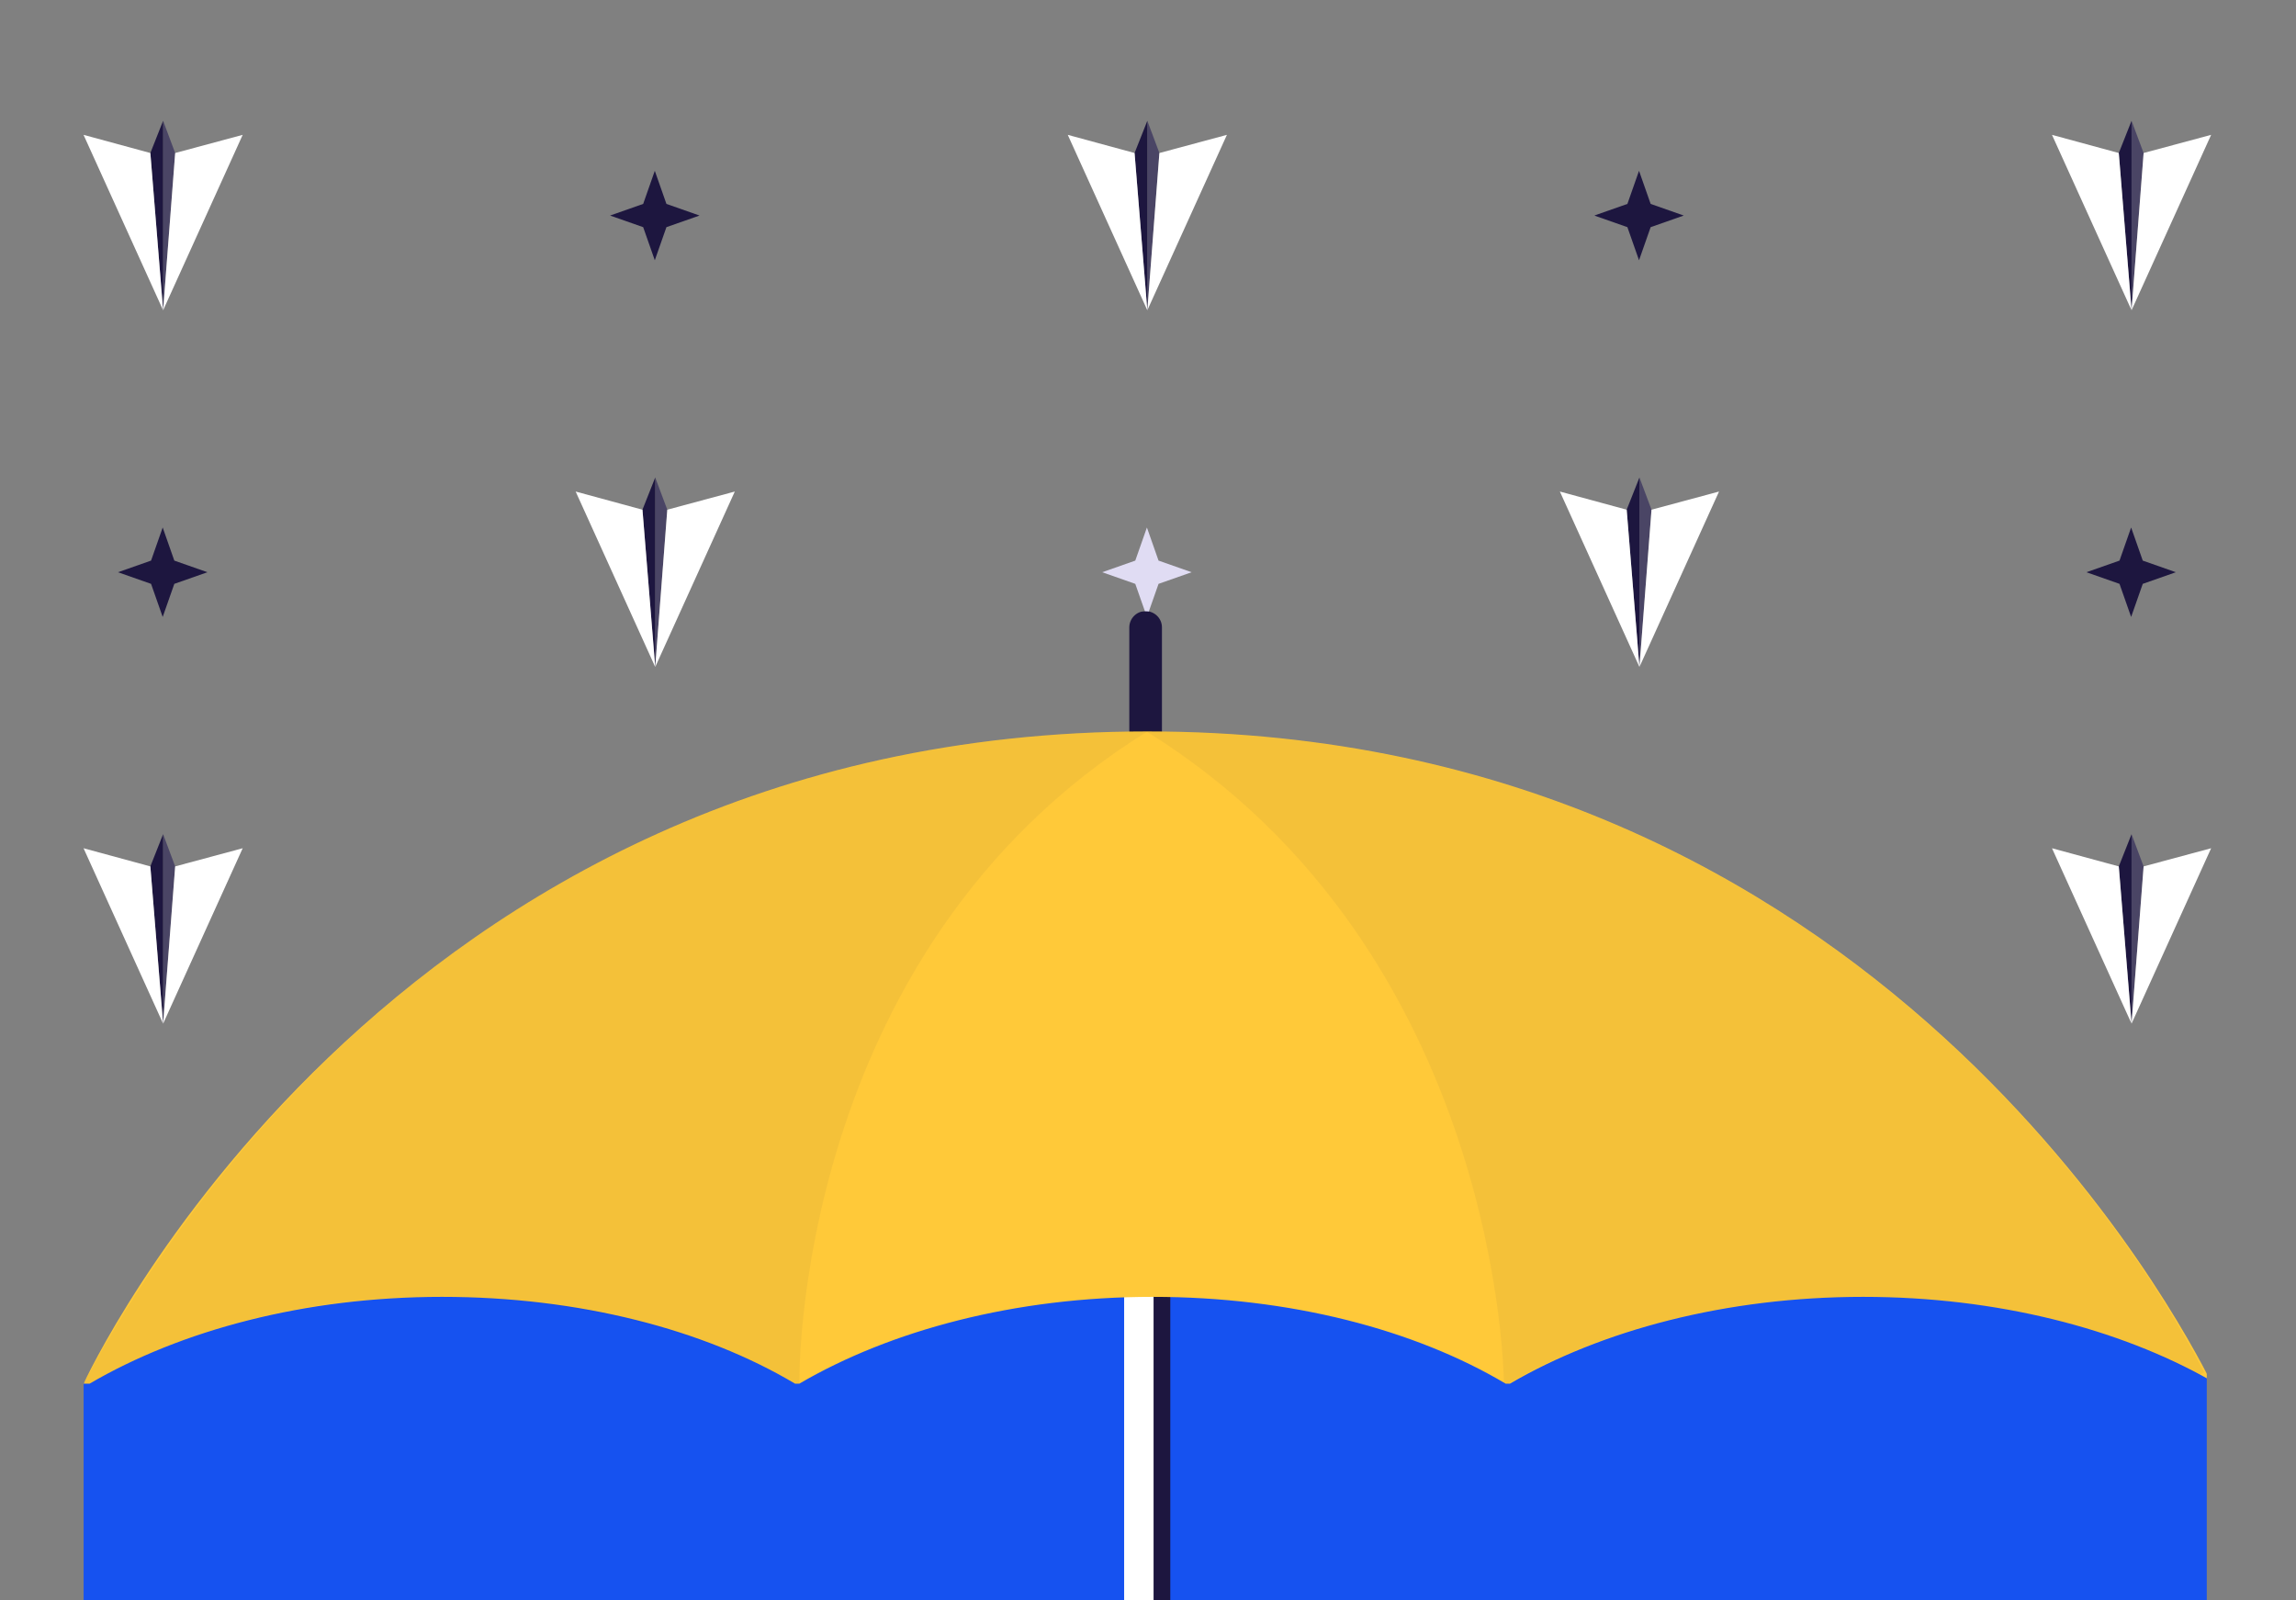
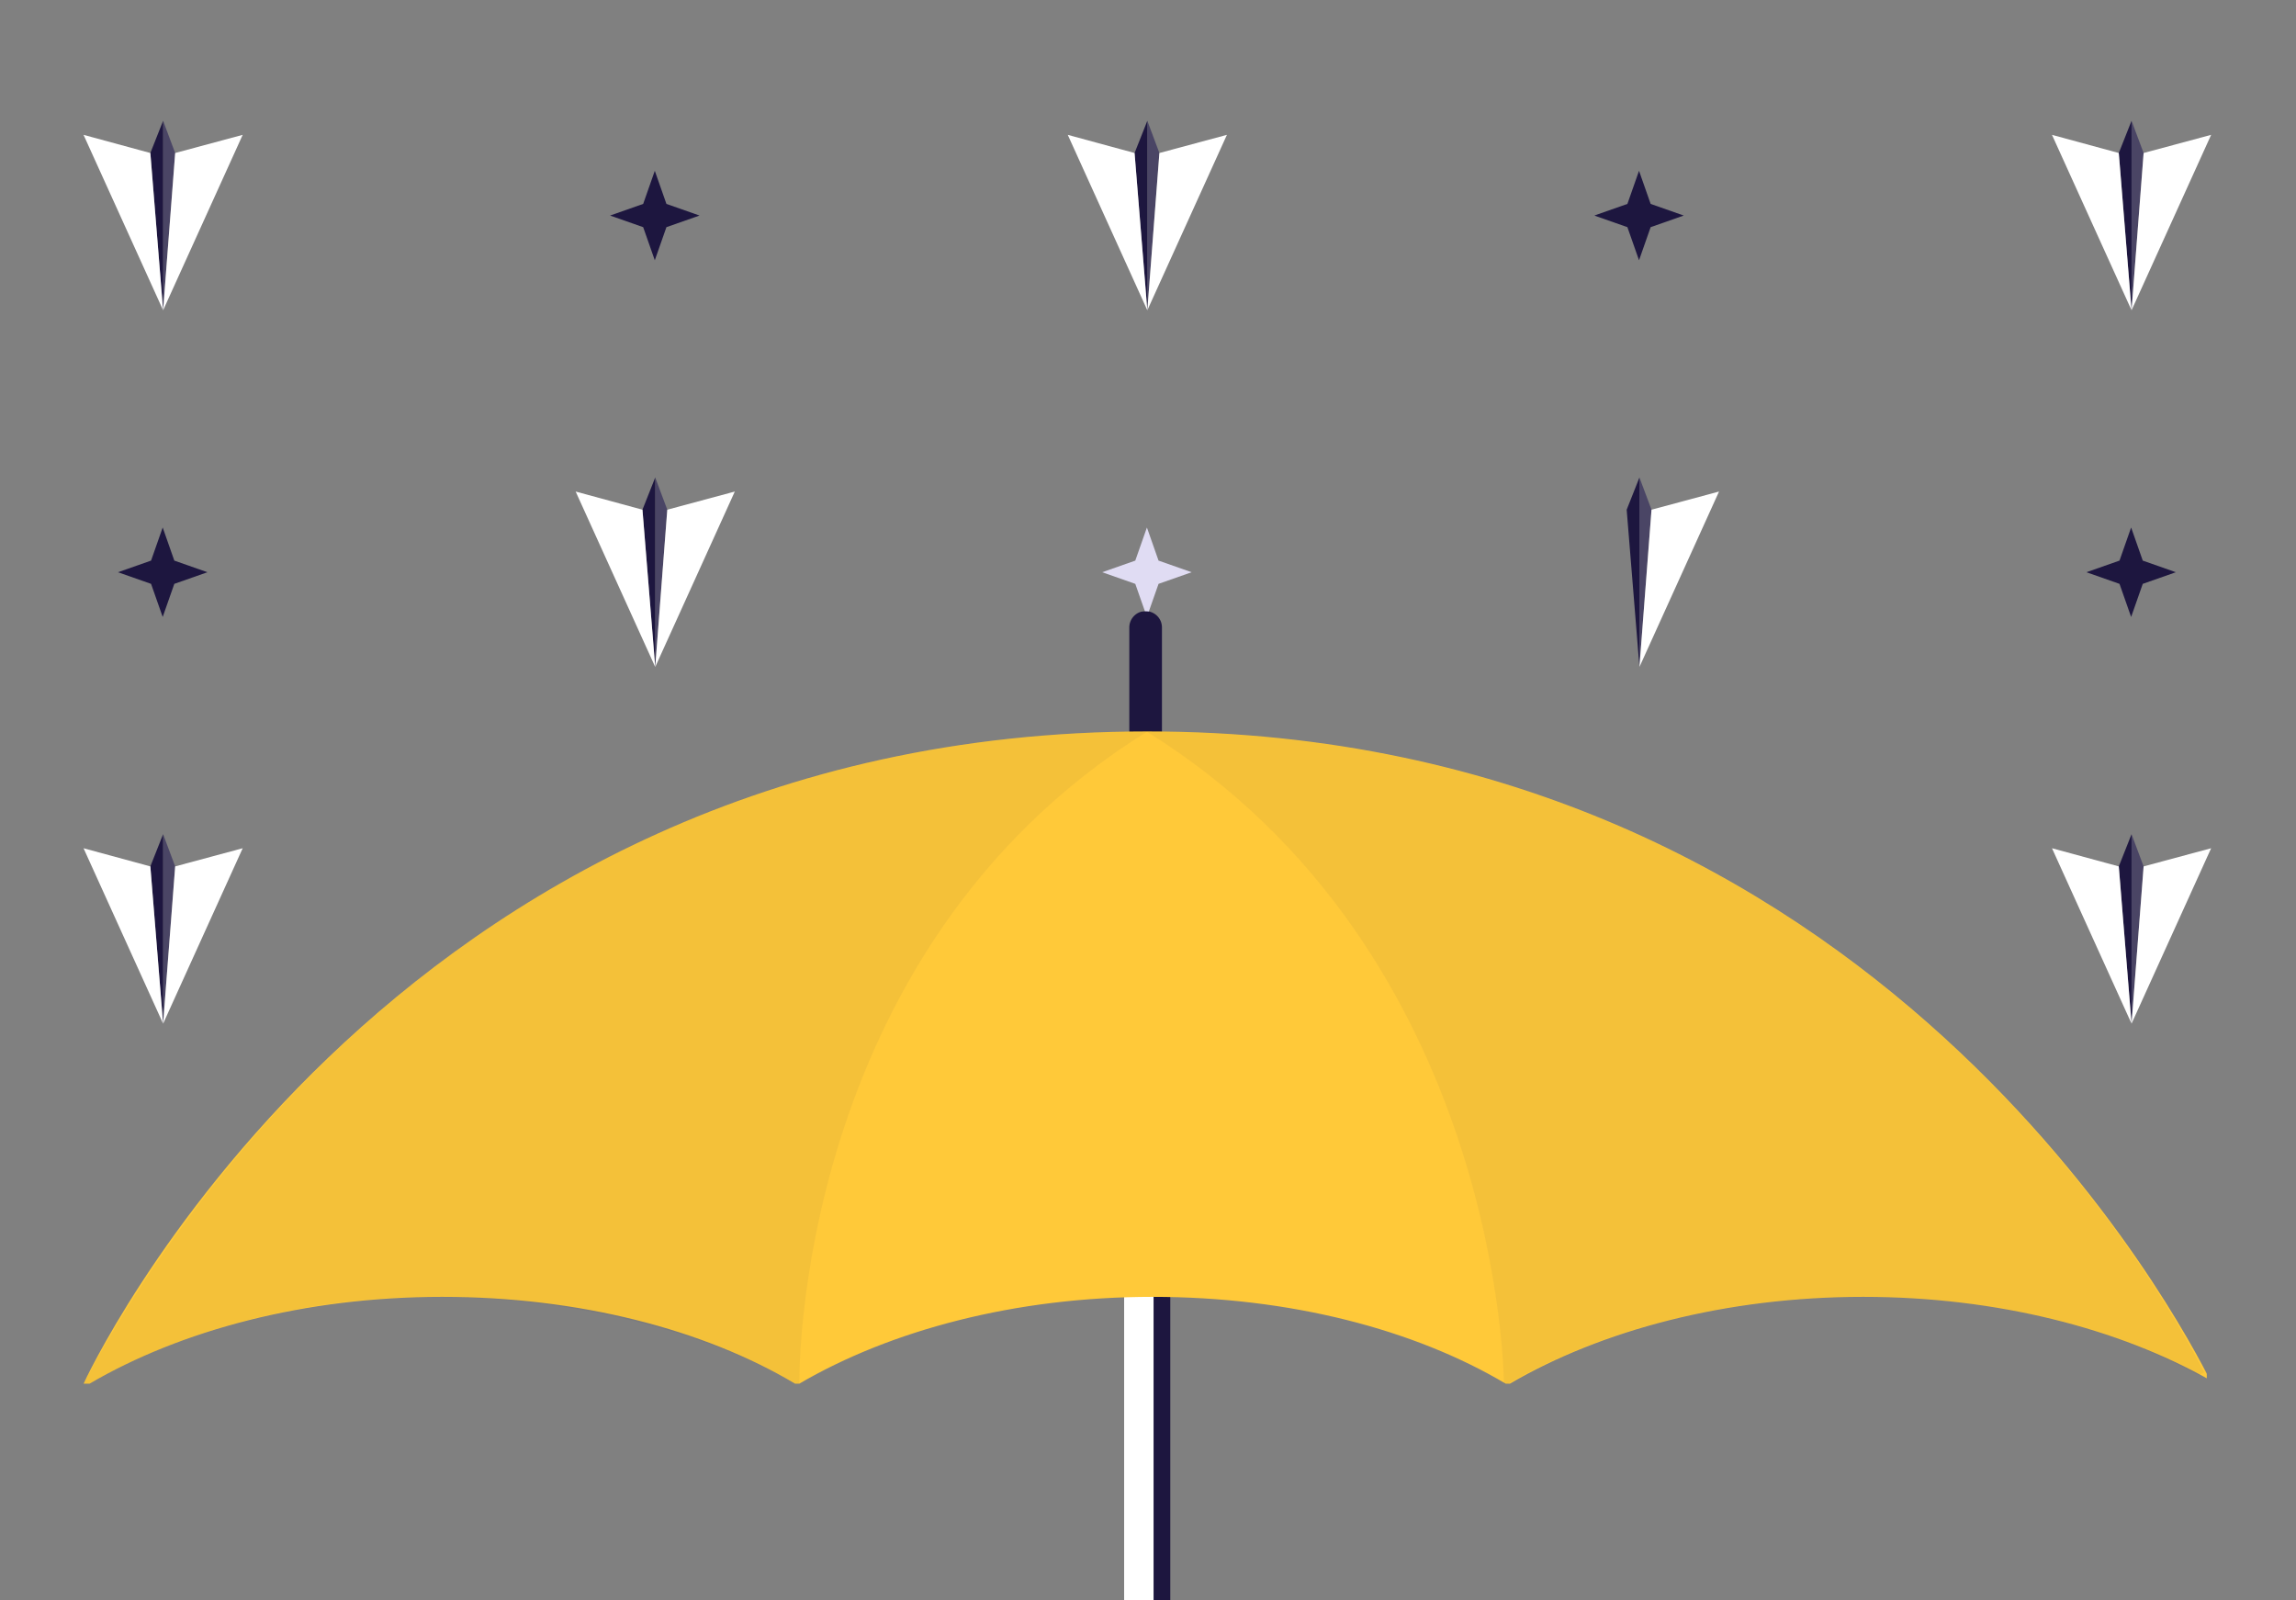
<svg xmlns="http://www.w3.org/2000/svg" width="376" height="262" viewBox="0 0 376 262" fill="none">
  <rect x="0" y="0" width="376" height="262" fill="#808080" stroke="none" />
  <mask id="mask0" style="mask-type: alpha;" maskUnits="userSpaceOnUse" x="0" y="0" width="376" height="262">
    <rect width="376" height="262" fill="white" />
  </mask>
  <g mask="url(#mask0)">
    <g clip-path="url(#clip0)">
      <path d="M28.687 25.055L26.712 19.779L26.712 50.808L28.687 25.055Z" fill="#4A4565" />
      <path d="M26.712 50.808L26.712 19.779L24.622 25.055L26.712 50.808Z" fill="#1D163F" />
      <path d="M26.712 50.808L28.687 25.055L39.745 22.08L26.712 50.808Z" fill="white" />
      <path d="M26.712 50.808L13.68 22.08L24.622 25.055L26.712 50.808Z" fill="white" />
    </g>
    <g clip-path="url(#clip1)">
      <path fill-rule="evenodd" clip-rule="evenodd" d="M107.232 27.969L109.136 33.39L114.557 35.294L109.136 37.197L107.232 42.618L105.329 37.197L99.908 35.294L105.329 33.39L107.232 27.969Z" fill="#1D163F" />
    </g>
    <g clip-path="url(#clip2)">
      <path d="M189.866 25.055L187.892 19.779L187.892 50.808L189.866 25.055Z" fill="#4A4565" />
      <path d="M187.891 50.808L187.891 19.779L185.801 25.055L187.891 50.808Z" fill="#1D163F" />
      <path d="M187.891 50.808L189.866 25.055L200.924 22.08L187.891 50.808Z" fill="white" />
      <path d="M187.891 50.808L174.859 22.08L185.801 25.055L187.891 50.808Z" fill="white" />
    </g>
    <g clip-path="url(#clip3)">
      <path fill-rule="evenodd" clip-rule="evenodd" d="M268.412 27.969L270.315 33.39L275.736 35.294L270.315 37.197L268.412 42.618L266.508 37.197L261.087 35.294L266.508 33.39L268.412 27.969Z" fill="#1D163F" />
    </g>
    <g clip-path="url(#clip4)">
      <path d="M351.045 25.055L349.07 19.779L349.07 50.808L351.045 25.055Z" fill="#4A4565" />
      <path d="M349.07 50.808L349.07 19.779L346.98 25.055L349.07 50.808Z" fill="#1D163F" />
      <path d="M349.07 50.808L351.045 25.055L362.103 22.08L349.07 50.808Z" fill="white" />
      <path d="M349.07 50.808L336.038 22.08L346.98 25.055L349.07 50.808Z" fill="white" />
    </g>
    <g clip-path="url(#clip5)">
      <path fill-rule="evenodd" clip-rule="evenodd" d="M26.643 86.377L28.547 91.798L33.967 93.701L28.547 95.605L26.643 101.026L24.739 95.605L19.319 93.701L24.739 91.798L26.643 86.377Z" fill="#1D163F" />
    </g>
    <g clip-path="url(#clip6)">
      <path d="M109.277 83.463L107.302 78.187L107.302 109.216L109.277 83.463Z" fill="#4A4565" />
      <path d="M107.302 109.216L107.302 78.187L105.211 83.463L107.302 109.216Z" fill="#1D163F" />
      <path d="M107.302 109.216L109.277 83.463L120.334 80.488L107.302 109.216Z" fill="white" />
      <path d="M107.302 109.216L94.27 80.488L105.211 83.463L107.302 109.216Z" fill="white" />
    </g>
    <g clip-path="url(#clip7)">
      <path fill-rule="evenodd" clip-rule="evenodd" d="M187.822 86.377L189.726 91.798L195.146 93.701L189.726 95.605L187.822 101.026L185.918 95.605L180.498 93.701L185.918 91.798L187.822 86.377Z" fill="#E0DCF3" />
    </g>
    <g clip-path="url(#clip8)">
      <path d="M270.456 83.463L268.481 78.187L268.481 109.216L270.456 83.463Z" fill="#4A4565" />
      <path d="M268.481 109.216L268.481 78.187L266.39 83.463L268.481 109.216Z" fill="#1D163F" />
      <path d="M268.481 109.216L270.456 83.463L281.513 80.488L268.481 109.216Z" fill="white" />
-       <path d="M268.481 109.216L255.449 80.488L266.39 83.463L268.481 109.216Z" fill="white" />
    </g>
    <g clip-path="url(#clip9)">
      <path fill-rule="evenodd" clip-rule="evenodd" d="M349.001 86.377L350.905 91.798L356.325 93.701L350.905 95.605L349.001 101.026L347.097 95.605L341.677 93.701L347.097 91.798L349.001 86.377Z" fill="#1D163F" />
    </g>
    <g clip-path="url(#clip10)">
      <path d="M28.687 141.871L26.712 136.595L26.712 167.624L28.687 141.871Z" fill="#4A4565" />
      <path d="M26.712 167.624L26.712 136.595L24.622 141.871L26.712 167.624Z" fill="#1D163F" />
      <path d="M26.712 167.624L28.687 141.871L39.745 138.896L26.712 167.624Z" fill="white" />
      <path d="M26.712 167.624L13.68 138.896L24.622 141.871L26.712 167.624Z" fill="white" />
    </g>
    <g clip-path="url(#clip11)">
      <path fill-rule="evenodd" clip-rule="evenodd" d="M107.232 144.785L109.136 150.205L114.557 152.109L109.136 154.013L107.232 159.433L105.329 154.013L99.908 152.109L105.329 150.205L107.232 144.785Z" fill="#1D163F" />
    </g>
    <g clip-path="url(#clip12)">
      <path d="M189.866 141.871L187.892 136.595L187.892 167.624L189.866 141.871Z" fill="#4A4565" />
      <path d="M187.891 167.624L187.891 136.595L185.801 141.871L187.891 167.624Z" fill="#1D163F" />
      <path d="M187.891 167.624L189.866 141.871L200.924 138.896L187.891 167.624Z" fill="white" />
      <path d="M187.891 167.624L174.859 138.896L185.801 141.871L187.891 167.624Z" fill="white" />
    </g>
    <g clip-path="url(#clip13)">
      <path fill-rule="evenodd" clip-rule="evenodd" d="M268.412 144.785L270.315 150.205L275.736 152.109L270.315 154.013L268.412 159.433L266.508 154.013L261.087 152.109L266.508 150.205L268.412 144.785Z" fill="#1D163F" />
    </g>
    <g clip-path="url(#clip14)">
      <path d="M351.045 141.871L349.07 136.595L349.07 167.624L351.045 141.871Z" fill="#4A4565" />
      <path d="M349.07 167.624L349.07 136.595L346.98 141.871L349.07 167.624Z" fill="#1D163F" />
      <path d="M349.07 167.624L351.045 141.871L362.103 138.896L349.07 167.624Z" fill="white" />
      <path d="M349.07 167.624L336.038 138.896L346.98 141.871L349.07 167.624Z" fill="white" />
    </g>
  </g>
  <g clip-path="url(#clip15)">
    <mask id="mask1" style="mask-type: alpha;" maskUnits="userSpaceOnUse" x="-122" y="63" width="581" height="406">
      <rect x="-121.395" y="63.484" width="579.736" height="405.253" fill="white" />
    </mask>
    <g mask="url(#mask1)">
-       <path d="M13.69 226.467L35.592 207.759L188 197.264L352.272 212.094L361.398 225.555V262.516H13.69V226.467Z" fill="#1652F0" />
      <path d="M190.284 123.146H184.937V102.743C184.937 101.336 186.062 100.069 187.61 100.069C189.017 100.069 190.284 101.195 190.284 102.743V123.146Z" fill="#1D163F" />
      <path d="M191.41 204.056H184.093V398.521H191.41V204.056Z" fill="white" />
      <path d="M191.651 204.108H188.913V398.497H191.651V204.108Z" fill="#1D163F" />
      <path d="M72.367 212.358C94.881 212.358 115.284 217.705 130.2 226.57H130.903C145.819 217.846 166.222 212.358 188.736 212.358C211.25 212.358 231.653 217.705 246.569 226.57H247.273C262.188 217.846 282.591 212.358 305.105 212.358C327.057 212.358 347.038 217.565 361.953 226.007C357.732 217.846 307.779 119.769 187.892 119.769C62.517 119.769 13.69 226.57 13.69 226.57H14.674C29.59 217.846 49.853 212.358 72.367 212.358Z" fill="#FFC939" />
      <path opacity="0.05" d="M304.824 212.358C326.072 212.358 345.349 217.142 359.983 225.163L360.968 224.741C353.792 210.67 303.276 119.769 187.751 119.769C246.006 155.932 246.288 226.57 246.288 226.57H246.991C262.047 217.846 282.451 212.358 304.824 212.358Z" fill="#1D163F" />
      <path opacity="0.05" d="M70.819 212.358C49.571 212.358 29.731 217.846 14.674 226.57H13.69C22.554 209.825 72.226 119.769 187.892 119.769C129.637 155.932 130.903 226.57 130.903 226.57H130.2C115.284 217.846 93.333 212.358 70.819 212.358Z" fill="#1D163F" />
    </g>
  </g>
  <defs>
    <clipPath id="clip0">
      <rect width="26.064" height="31.029" fill="white" transform="translate(39.745 50.808) rotate(-180)" />
    </clipPath>
    <clipPath id="clip1">
      <rect width="14.649" height="14.649" fill="white" transform="translate(99.978 27.969)" />
    </clipPath>
    <clipPath id="clip2">
      <rect width="26.064" height="31.029" fill="white" transform="translate(200.924 50.808) rotate(-180)" />
    </clipPath>
    <clipPath id="clip3">
      <rect width="14.649" height="14.649" fill="white" transform="translate(261.157 27.969)" />
    </clipPath>
    <clipPath id="clip4">
      <rect width="26.064" height="31.029" fill="white" transform="translate(362.103 50.808) rotate(-180)" />
    </clipPath>
    <clipPath id="clip5">
      <rect width="14.649" height="14.649" fill="white" transform="translate(19.388 86.377)" />
    </clipPath>
    <clipPath id="clip6">
      <rect width="26.064" height="31.029" fill="white" transform="translate(120.334 109.216) rotate(-180)" />
    </clipPath>
    <clipPath id="clip7">
      <rect width="14.649" height="14.649" fill="white" transform="translate(180.567 86.377)" />
    </clipPath>
    <clipPath id="clip8">
      <rect width="26.064" height="31.029" fill="white" transform="translate(281.513 109.216) rotate(-180)" />
    </clipPath>
    <clipPath id="clip9">
      <rect width="14.649" height="14.649" fill="white" transform="translate(341.746 86.377)" />
    </clipPath>
    <clipPath id="clip10">
      <rect width="26.064" height="31.029" fill="white" transform="translate(39.745 167.624) rotate(-180)" />
    </clipPath>
    <clipPath id="clip11">
      <rect width="14.649" height="14.649" fill="white" transform="translate(99.978 144.785)" />
    </clipPath>
    <clipPath id="clip12">
      <rect width="26.064" height="31.029" fill="white" transform="translate(200.924 167.624) rotate(-180)" />
    </clipPath>
    <clipPath id="clip13">
      <rect width="14.649" height="14.649" fill="white" transform="translate(261.157 144.785)" />
    </clipPath>
    <clipPath id="clip14">
      <rect width="26.064" height="31.029" fill="white" transform="translate(362.103 167.624) rotate(-180)" />
    </clipPath>
    <clipPath id="clip15">
      <rect width="347.709" height="161.931" fill="white" transform="translate(13.69 100.07)" />
    </clipPath>
  </defs>
</svg>